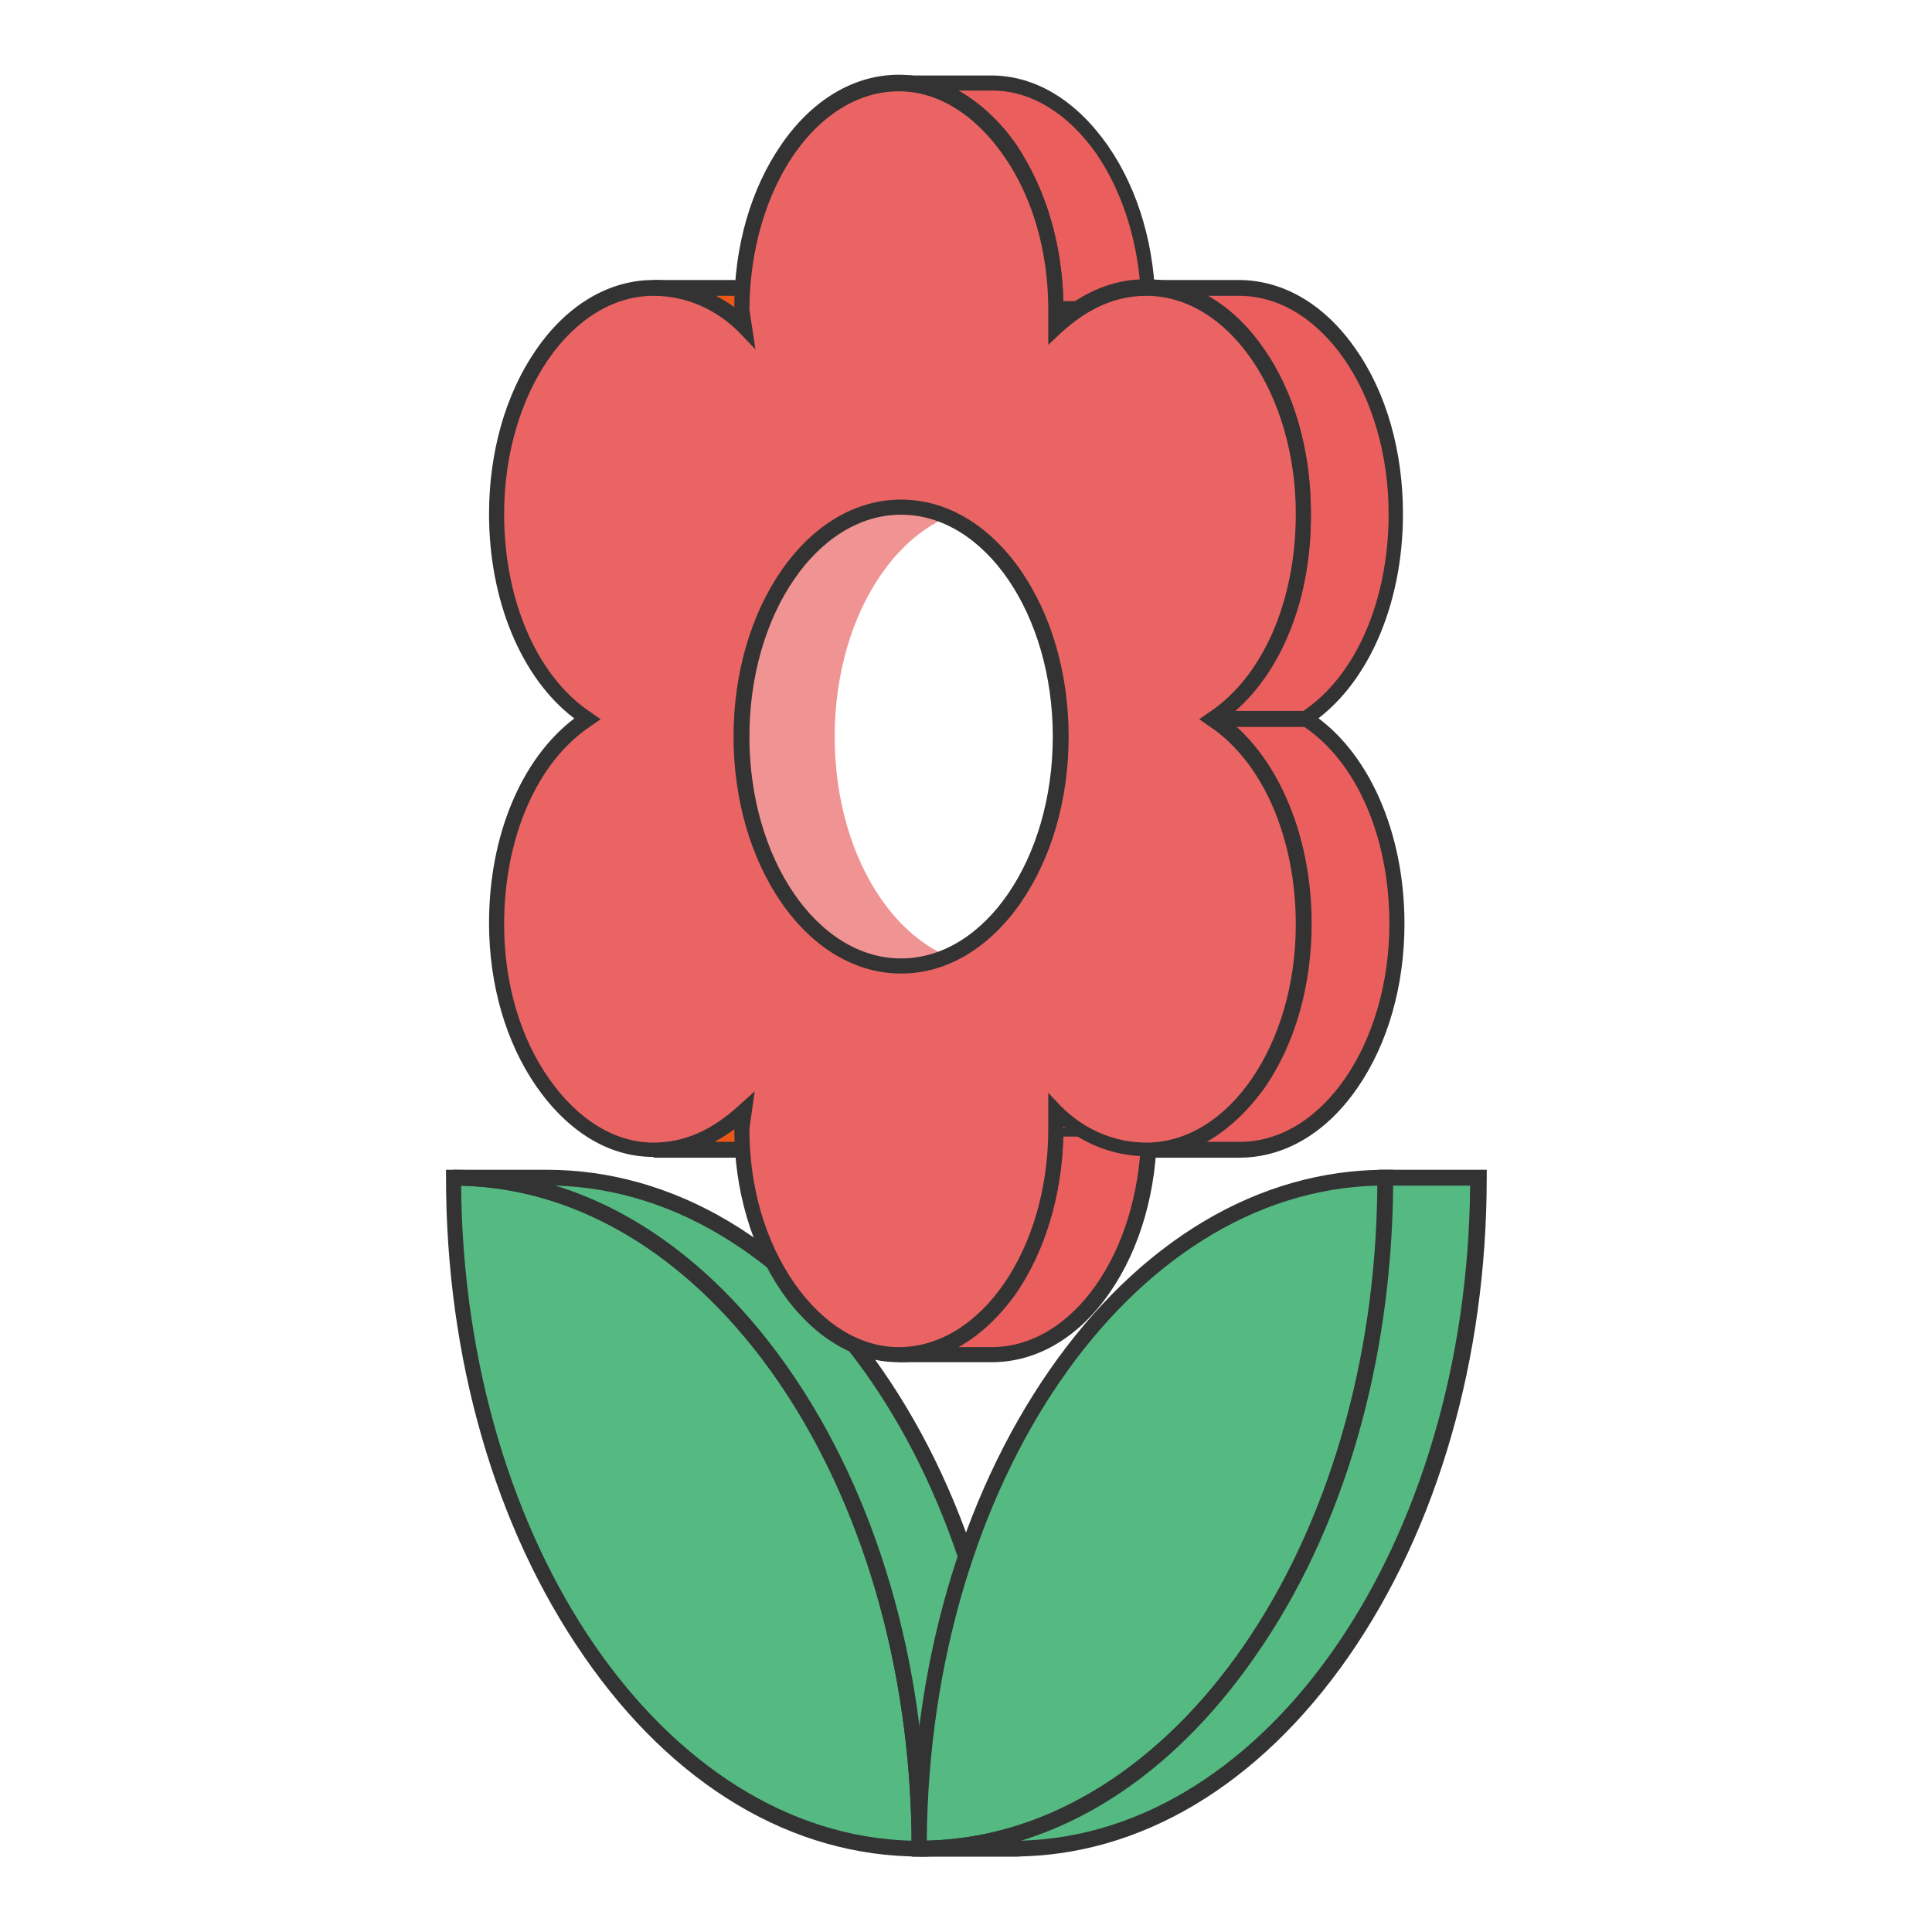
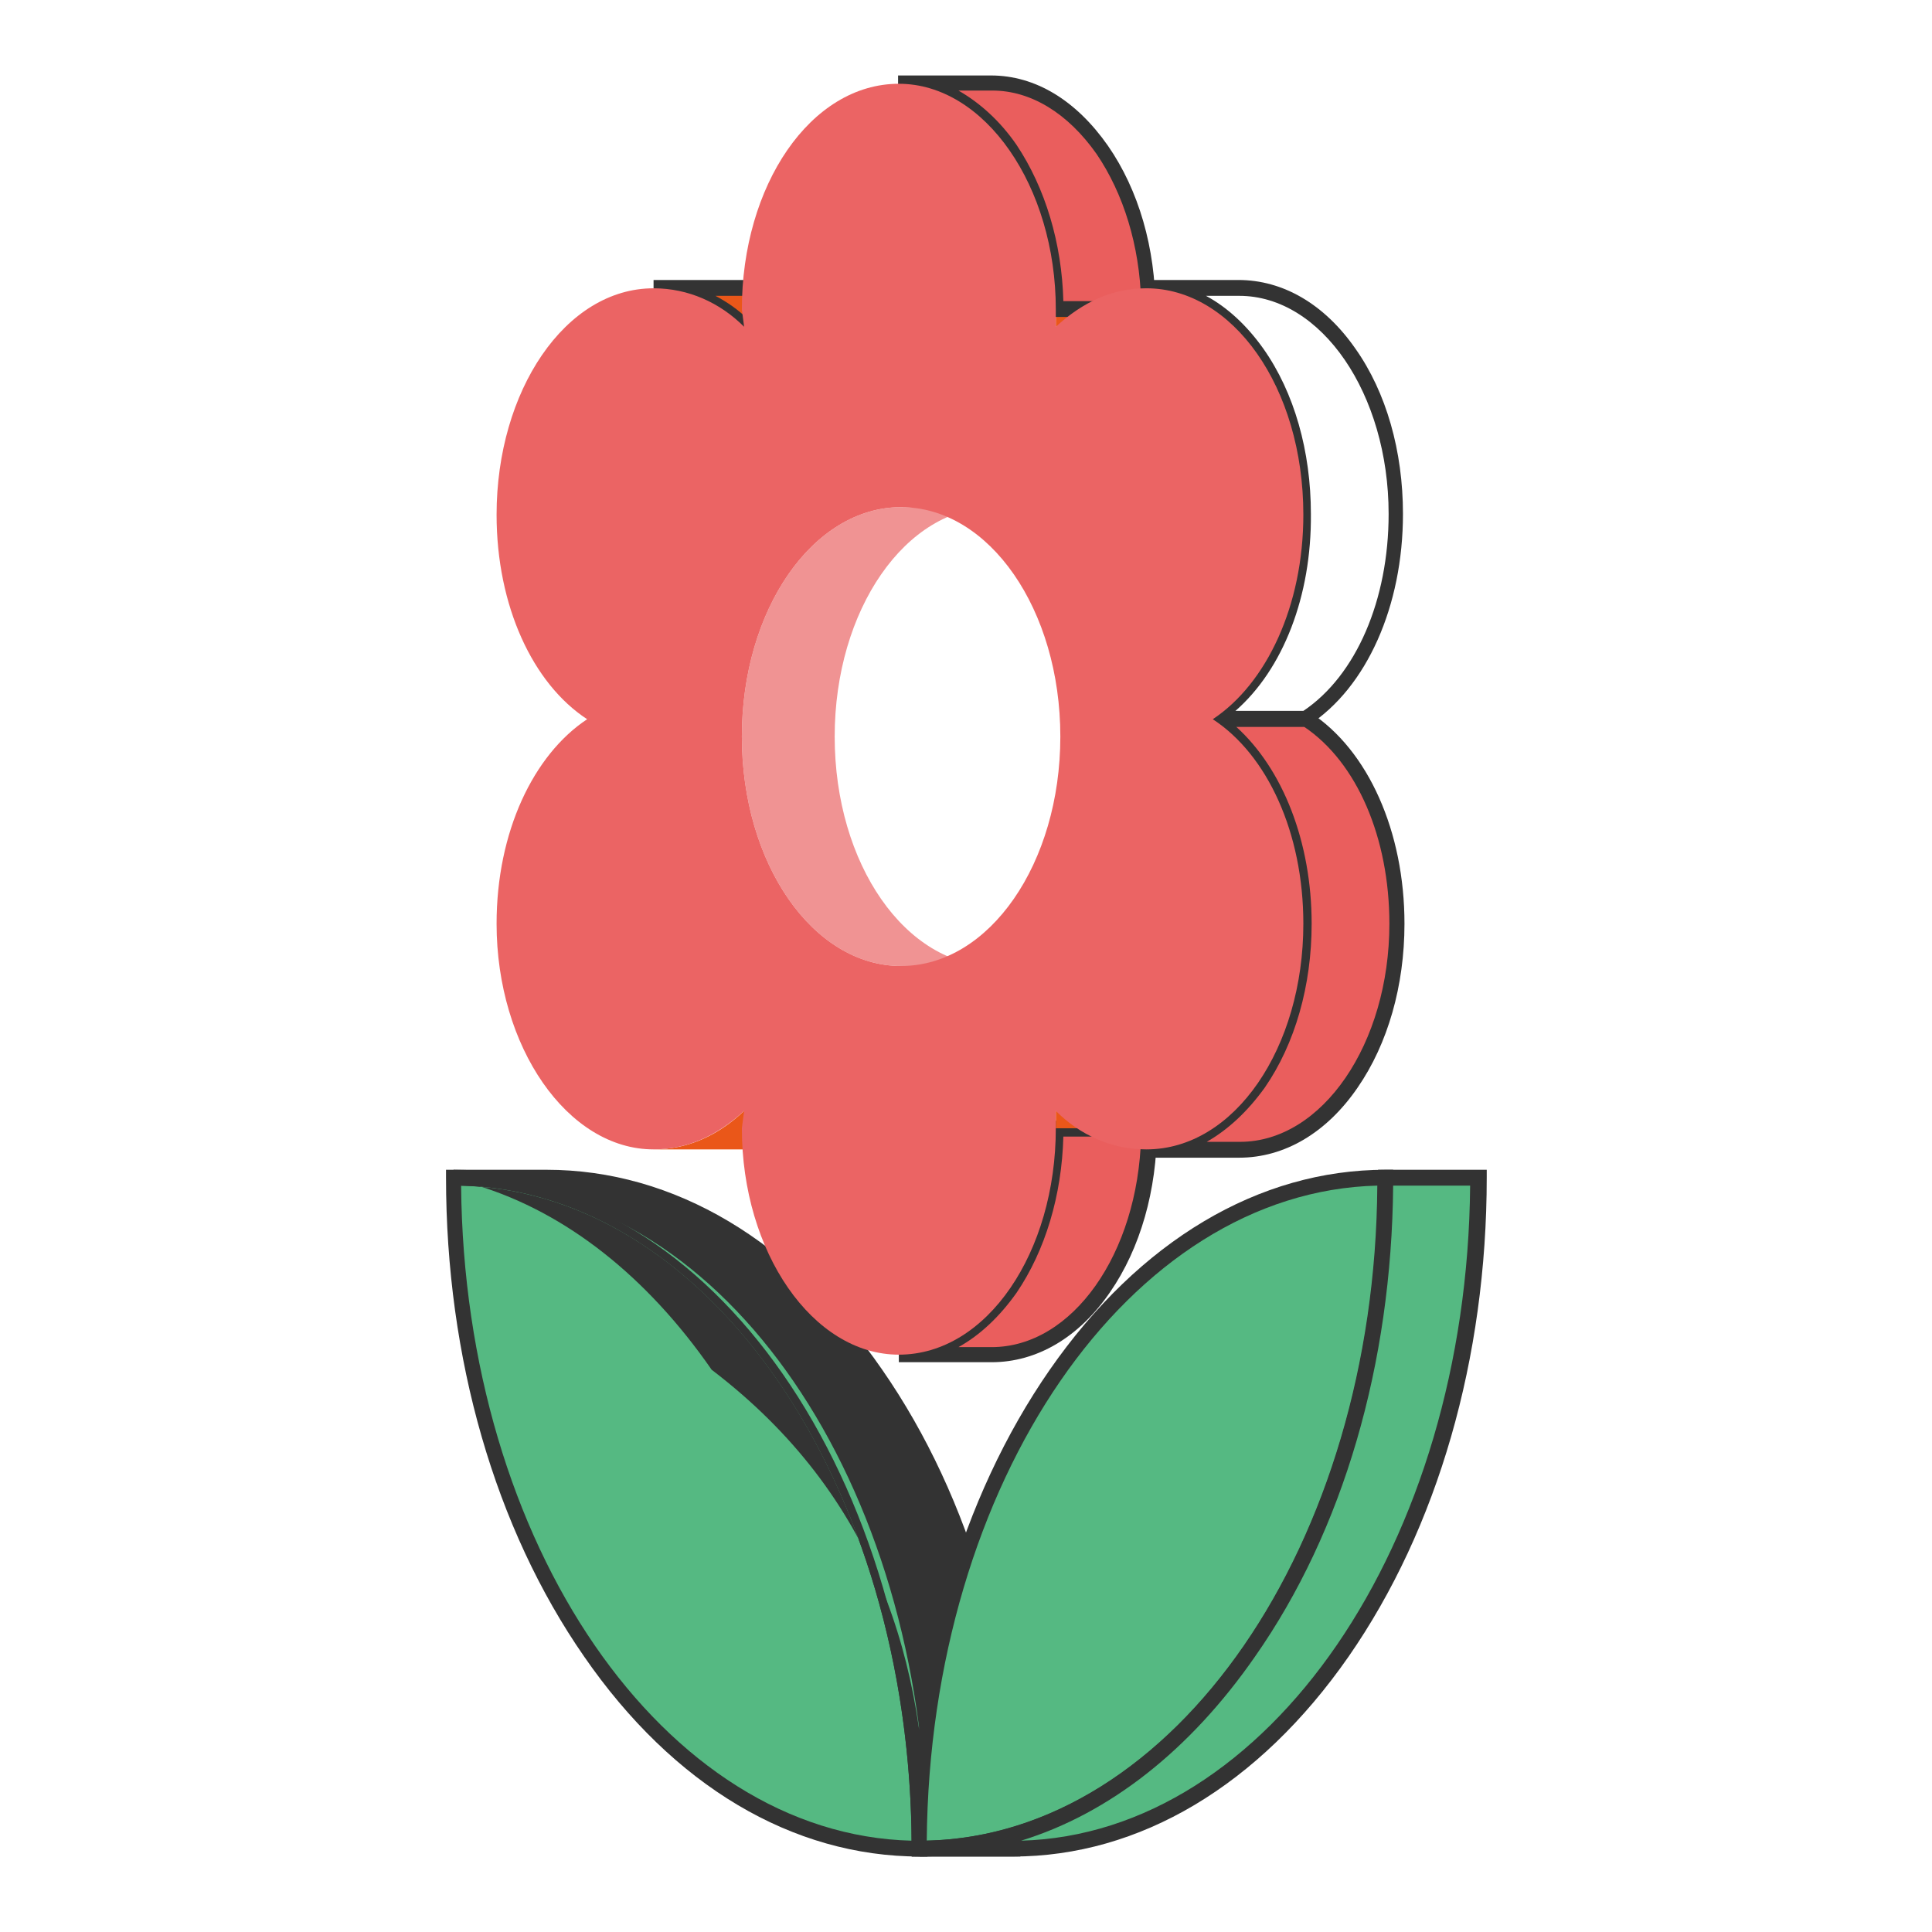
<svg xmlns="http://www.w3.org/2000/svg" version="1.1" x="0px" y="0px" viewBox="0 0 256 256" enable-background="new 0 0 256 256" xml:space="preserve">
  <g>
    <path fill="#55b982" d="M60.1,156.1c34.1,0,61.7,39.8,61.7,88.9C87.7,245,60.1,205.2,60.1,156.1z" />
    <path fill="#333333" d="M122.9,246h-1c-16.9,0-32.7-9.4-44.5-26.5c-11.8-17-18.3-39.5-18.3-63.5v-1h1c16.9,0,32.7,9.4,44.5,26.5 c11.8,17,18.3,39.5,18.3,63.5V246z M61.1,157.1c0.4,47.5,26.9,86,59.7,86.8C120.4,196.5,93.9,157.9,61.1,157.1z" />
    <path fill="#55b982" d="M60.1,156.1h12.3c34.1,0,61.8,39.8,61.8,88.9h-12.3C121.8,195.8,94.2,156.1,60.1,156.1z" />
-     <path fill="#333333" d="M135.2,246h-14.4v-1c0-48.5-27.2-87.9-60.7-87.9v-2.1h12.3c16.9,0,32.7,9.4,44.5,26.5 c11.8,17,18.3,39.5,18.3,63.5V246z M122.8,243.9h10.3c-0.4-47.4-26.8-85.9-59.5-86.8c11.7,3.6,22.4,12,31,24.4 C116.2,198.2,122.7,220.4,122.8,243.9z" />
+     <path fill="#333333" d="M135.2,246h-14.4v-1c0-48.5-27.2-87.9-60.7-87.9v-2.1h12.3c16.9,0,32.7,9.4,44.5,26.5 c11.8,17,18.3,39.5,18.3,63.5V246z M122.8,243.9c-0.4-47.4-26.8-85.9-59.5-86.8c11.7,3.6,22.4,12,31,24.4 C116.2,198.2,122.7,220.4,122.8,243.9z" />
    <path fill="#55b982" d="M121.8,245c0-49.1,27.6-88.9,61.7-88.9C183.6,205.2,155.9,245,121.8,245z" />
    <path fill="#333333" d="M121.8,246h-1v-1c0-24,6.5-46.5,18.3-63.5c11.9-17.1,27.7-26.5,44.5-26.5h1v1c0,24-6.5,46.5-18.3,63.5 C154.5,236.6,138.7,246,121.8,246L121.8,246z M182.5,157.1c-32.8,0.8-59.3,39.3-59.7,86.8C155.6,243.1,182.2,204.6,182.5,157.1z" />
    <path fill="#55b982" d="M183.6,156.1h12.3c0,49.1-27.6,88.9-61.8,88.9h-12.3C155.9,245,183.6,205.2,183.6,156.1z" />
    <path fill="#333333" d="M134.2,246h-12.3v-2.1c33.5,0,60.7-39.4,60.7-87.9v-1h14.4v1c0,24-6.5,46.5-18.3,63.5 C166.8,236.6,151,246,134.2,246z M184.6,157.1c-0.2,23.6-6.6,45.7-18.3,62.4c-8.6,12.4-19.3,20.8-31,24.4 c32.7-0.9,59.1-39.4,59.5-86.8H184.6z" />
    <path fill="#ea5719" d="M98.6,147.2H111c-3.6,3.3-7.5,5.1-12,5.1H86.6C91.1,152.3,95.1,150.5,98.6,147.2z" />
-     <path fill="#333333" d="M98.9,153.4H86.6v-2.1c4,0,7.7-1.6,11.3-4.9l0.3-0.3h15.4l-2,1.8C107.7,151.6,103.5,153.4,98.9,153.4z  M94.7,151.3h4.2c3.2,0,6.2-1,9.1-3.1h-9C97.6,149.5,96.1,150.5,94.7,151.3z" />
    <path fill="#ea5719" d="M86.6,38.2h12.3c4.6,0,8.8,1.9,12,5.1H98.6C95.4,40.1,91.1,38.2,86.6,38.2z" />
    <path fill="#333333" d="M113.4,44.3H98.2L97.9,44c-3.1-3.1-7.1-4.8-11.3-4.8v-2.1h12.3c4.7,0,9.3,1.9,12.7,5.4L113.4,44.3z  M99.1,42.3h9.1c-2.7-2-5.9-3.1-9.3-3.1h-4.1C96.3,40,97.8,41,99.1,42.3z" />
    <path fill="#f09393" d="M119.4,67.2h12.3c-11.7,0-21.1,13.6-21.1,30.4c0,16.9,9.4,30.4,21.1,30.4h-12.3 c-11.7,0-21.1-13.6-21.1-30.4C98.3,80.8,107.7,67.2,119.4,67.2z" />
    <path fill="#ea5e5d" d="M139.9,149.5h12.3c0,16.4-9.1,30-20.8,30h-12.3C130.8,179.5,139.9,165.9,139.9,149.5z" />
    <path fill="#333333" d="M131.4,180.5h-12.3v-2.1c10.9,0,19.8-13,19.8-28.9v-1h14.4v1c0,8.2-2.2,15.9-6.2,21.7 C143,177.2,137.4,180.5,131.4,180.5L131.4,180.5z M127,178.5h4.4c10.7,0,19.4-12.4,19.8-27.9h-10.3c-0.2,7.8-2.4,15.1-6.2,20.7 C132.5,174.4,129.9,176.9,127,178.5L127,178.5z" />
    <path fill="#ea5719" d="M139.9,147.2h12.3v2.3h-12.3V147.2z" />
    <path fill="#ea5719" d="M139.9,41h12.3v2.3h-12.3V41z" />
    <path fill="#ea5e5d" d="M119.1,11h12.3c11.4,0,20.8,13.6,20.8,29.9h-12.3C139.9,24.6,130.5,11,119.1,11z" />
    <path fill="#333333" d="M153.2,42h-14.4v-1c0-7.7-2.1-15-6-20.5c-3.8-5.4-8.7-8.4-13.8-8.4V10h12.3c5.9,0,11.3,3.3,15.5,9.3 c4.1,5.9,6.3,13.6,6.3,21.7V42z M140.9,39.9h10.3c-0.2-7.3-2.3-14.2-5.9-19.5c-3.8-5.4-8.7-8.4-13.8-8.4h-4.5 c2.8,1.6,5.5,4,7.7,7.2C138.5,24.9,140.7,32.2,140.9,39.9z" />
    <path fill="#ea5e5d" d="M160.7,95.3H173c7.2,4.7,12,15,12,27.1c0,16.4-9.1,29.9-20.8,29.9h-12.3c11.7,0,20.8-13.6,20.8-29.9 C172.7,110.2,167.8,99.9,160.7,95.3L160.7,95.3z" />
    <path fill="#333333" d="M164.2,153.4h-12.3v-2.1c10.9,0,19.8-13,19.8-28.9c0-11.5-4.4-21.6-11.5-26.3l-2.9-1.9h16.1l0.2,0.2 c7.7,5,12.5,15.8,12.5,28c0,8.2-2.2,15.9-6.2,21.7C175.8,150.1,170.2,153.4,164.2,153.4L164.2,153.4z M159.9,151.3h4.4 c10.9,0,19.8-13,19.8-28.9c0-11.4-4.3-21.4-11.3-26.1h-9c6.2,5.6,10,15.3,10,26.1c0,8.2-2.2,15.9-6.2,21.7 C165.3,147.3,162.7,149.7,159.9,151.3L159.9,151.3z" />
-     <path fill="#ea5e5d" d="M151.9,38.2h12.3c11.4,0,20.8,13.1,20.8,30c0,12.2-4.9,22.4-12,27.1h-12.3c7.2-4.7,12-15,12-27.1 C172.7,51.3,163.3,38.2,151.9,38.2z" />
    <path fill="#333333" d="M173.3,96.3h-16.1l2.9-1.9c7.1-4.7,11.5-14.7,11.5-26.3c0-15.9-8.9-28.9-19.8-28.9v-2.1h12.3 c5.9,0,11.4,3.2,15.5,9.1c4.1,5.8,6.3,13.6,6.3,21.9c0,12.2-4.8,23-12.5,28L173.3,96.3z M163.7,94.2h9c7-4.7,11.3-14.7,11.3-26.1 c0-15.9-8.9-28.9-19.8-28.9h-4.4c2.8,1.5,5.4,3.9,7.6,7c4.1,5.8,6.3,13.6,6.3,21.9C173.8,79,170,88.7,163.7,94.2L163.7,94.2z" />
    <path fill="#eb6464" d="M160.7,95.3c7.2,4.7,12,15,12,27.1c0,16.4-9.1,29.9-20.8,29.9c-4.6,0-8.8-1.9-12-5.1v2.3 c0,16.4-9.1,30-20.8,30c-11.4,0-20.8-13.6-20.8-30l0.3-2.3c-3.6,3.3-7.5,5.1-12,5.1c-11.4,0-20.8-13.6-20.8-29.9 c0-12.2,4.9-22.4,12-27.1c-7.2-4.7-12-15-12-27.1c0-16.4,9.1-30,20.8-30c4.6,0,8.8,1.9,12,5.1L98.3,41c0-16.4,9.1-29.9,20.8-29.9 c11.4,0,20.8,13.6,20.8,29.9v2.3c3.6-3.3,7.5-5.1,12-5.1c11.4,0,20.8,13.1,20.8,30C172.7,80.3,167.8,90.6,160.7,95.3z M119.4,128 c11.7,0,21.1-13.6,21.1-30.4c0-16.8-9.4-30.4-21.1-30.4S98.3,80.8,98.3,97.6C98.3,114.4,107.7,128,119.4,128" />
-     <path fill="#333333" d="M119.1,180.5c-5.9,0-11.3-3.3-15.5-9.3c-4-5.8-6.3-13.5-6.3-21.6c-3.4,2.5-6.9,3.7-10.7,3.7 c-5.9,0-11.3-3.3-15.5-9.3c-4.1-5.9-6.3-13.6-6.3-21.7c0-11.6,4.3-21.8,11.3-27.1c-7-5.3-11.3-15.6-11.3-27.1 c0-8.2,2.2-15.9,6.2-21.7c4.1-6,9.7-9.3,15.6-9.3c3.8,0,7.5,1.3,10.7,3.6c0-8.1,2.2-15.7,6.2-21.5c4.1-6,9.7-9.3,15.6-9.3 c5.9,0,11.3,3.3,15.5,9.3c4.1,5.9,6.3,13.6,6.3,21.7v0.1c3.5-2.7,7.1-4,11-4c5.9,0,11.4,3.2,15.5,9.1c4.1,5.8,6.3,13.6,6.3,21.9 c0,11.6-4.3,21.8-11.3,27.1c7,5.3,11.3,15.6,11.3,27.1c0,8.2-2.2,15.9-6.2,21.7c-4.1,6-9.7,9.3-15.6,9.3c-4,0-7.8-1.4-11-3.9v0 c0,8.2-2.2,15.9-6.2,21.7C130.6,177.2,125.1,180.5,119.1,180.5L119.1,180.5z M99.3,149.6c0,7.7,2.1,14.9,6,20.5 c3.8,5.4,8.7,8.4,13.8,8.4c10.9,0,19.8-13,19.8-28.9v-4.8l1.7,1.8c3.1,3.1,7.1,4.8,11.3,4.8c10.9,0,19.8-13,19.8-28.9 c0-11.5-4.4-21.6-11.5-26.3l-1.3-0.9l1.3-0.9c7.1-4.7,11.5-14.7,11.5-26.3c0-15.9-8.9-28.9-19.8-28.9c-4,0-7.7,1.6-11.3,4.9 l-1.7,1.6V41c0-7.7-2.1-15-6-20.5c-3.8-5.4-8.7-8.4-13.8-8.4c-10.9,0-19.7,12.9-19.8,28.9l0.8,5.3L97.9,44 c-3.1-3.1-7.1-4.8-11.3-4.8c-10.9,0-19.8,13-19.8,28.9c0,11.5,4.4,21.6,11.5,26.3l1.3,0.9l-1.3,0.9c-7.1,4.7-11.5,14.7-11.5,26.3 c0,7.7,2.1,15,6,20.5c3.8,5.4,8.7,8.4,13.8,8.4c4,0,7.7-1.6,11.3-4.9l2.1-1.9L99.3,149.6z M119.4,129c-6,0-11.6-3.3-15.8-9.3 c-4.1-5.9-6.4-13.7-6.4-22.1c0-8.4,2.3-16.2,6.4-22.1c4.2-6,9.8-9.3,15.8-9.3c6,0,11.6,3.3,15.8,9.3c4.1,5.9,6.4,13.7,6.4,22.1 c0,8.4-2.3,16.2-6.4,22.1C131,125.7,125.4,129,119.4,129z M119.4,68.2c-11.1,0-20.1,13.2-20.1,29.4c0,16.2,9,29.4,20.1,29.4 c11.1,0,20.1-13.2,20.1-29.4C139.5,81.4,130.5,68.2,119.4,68.2z" />
  </g>
</svg>